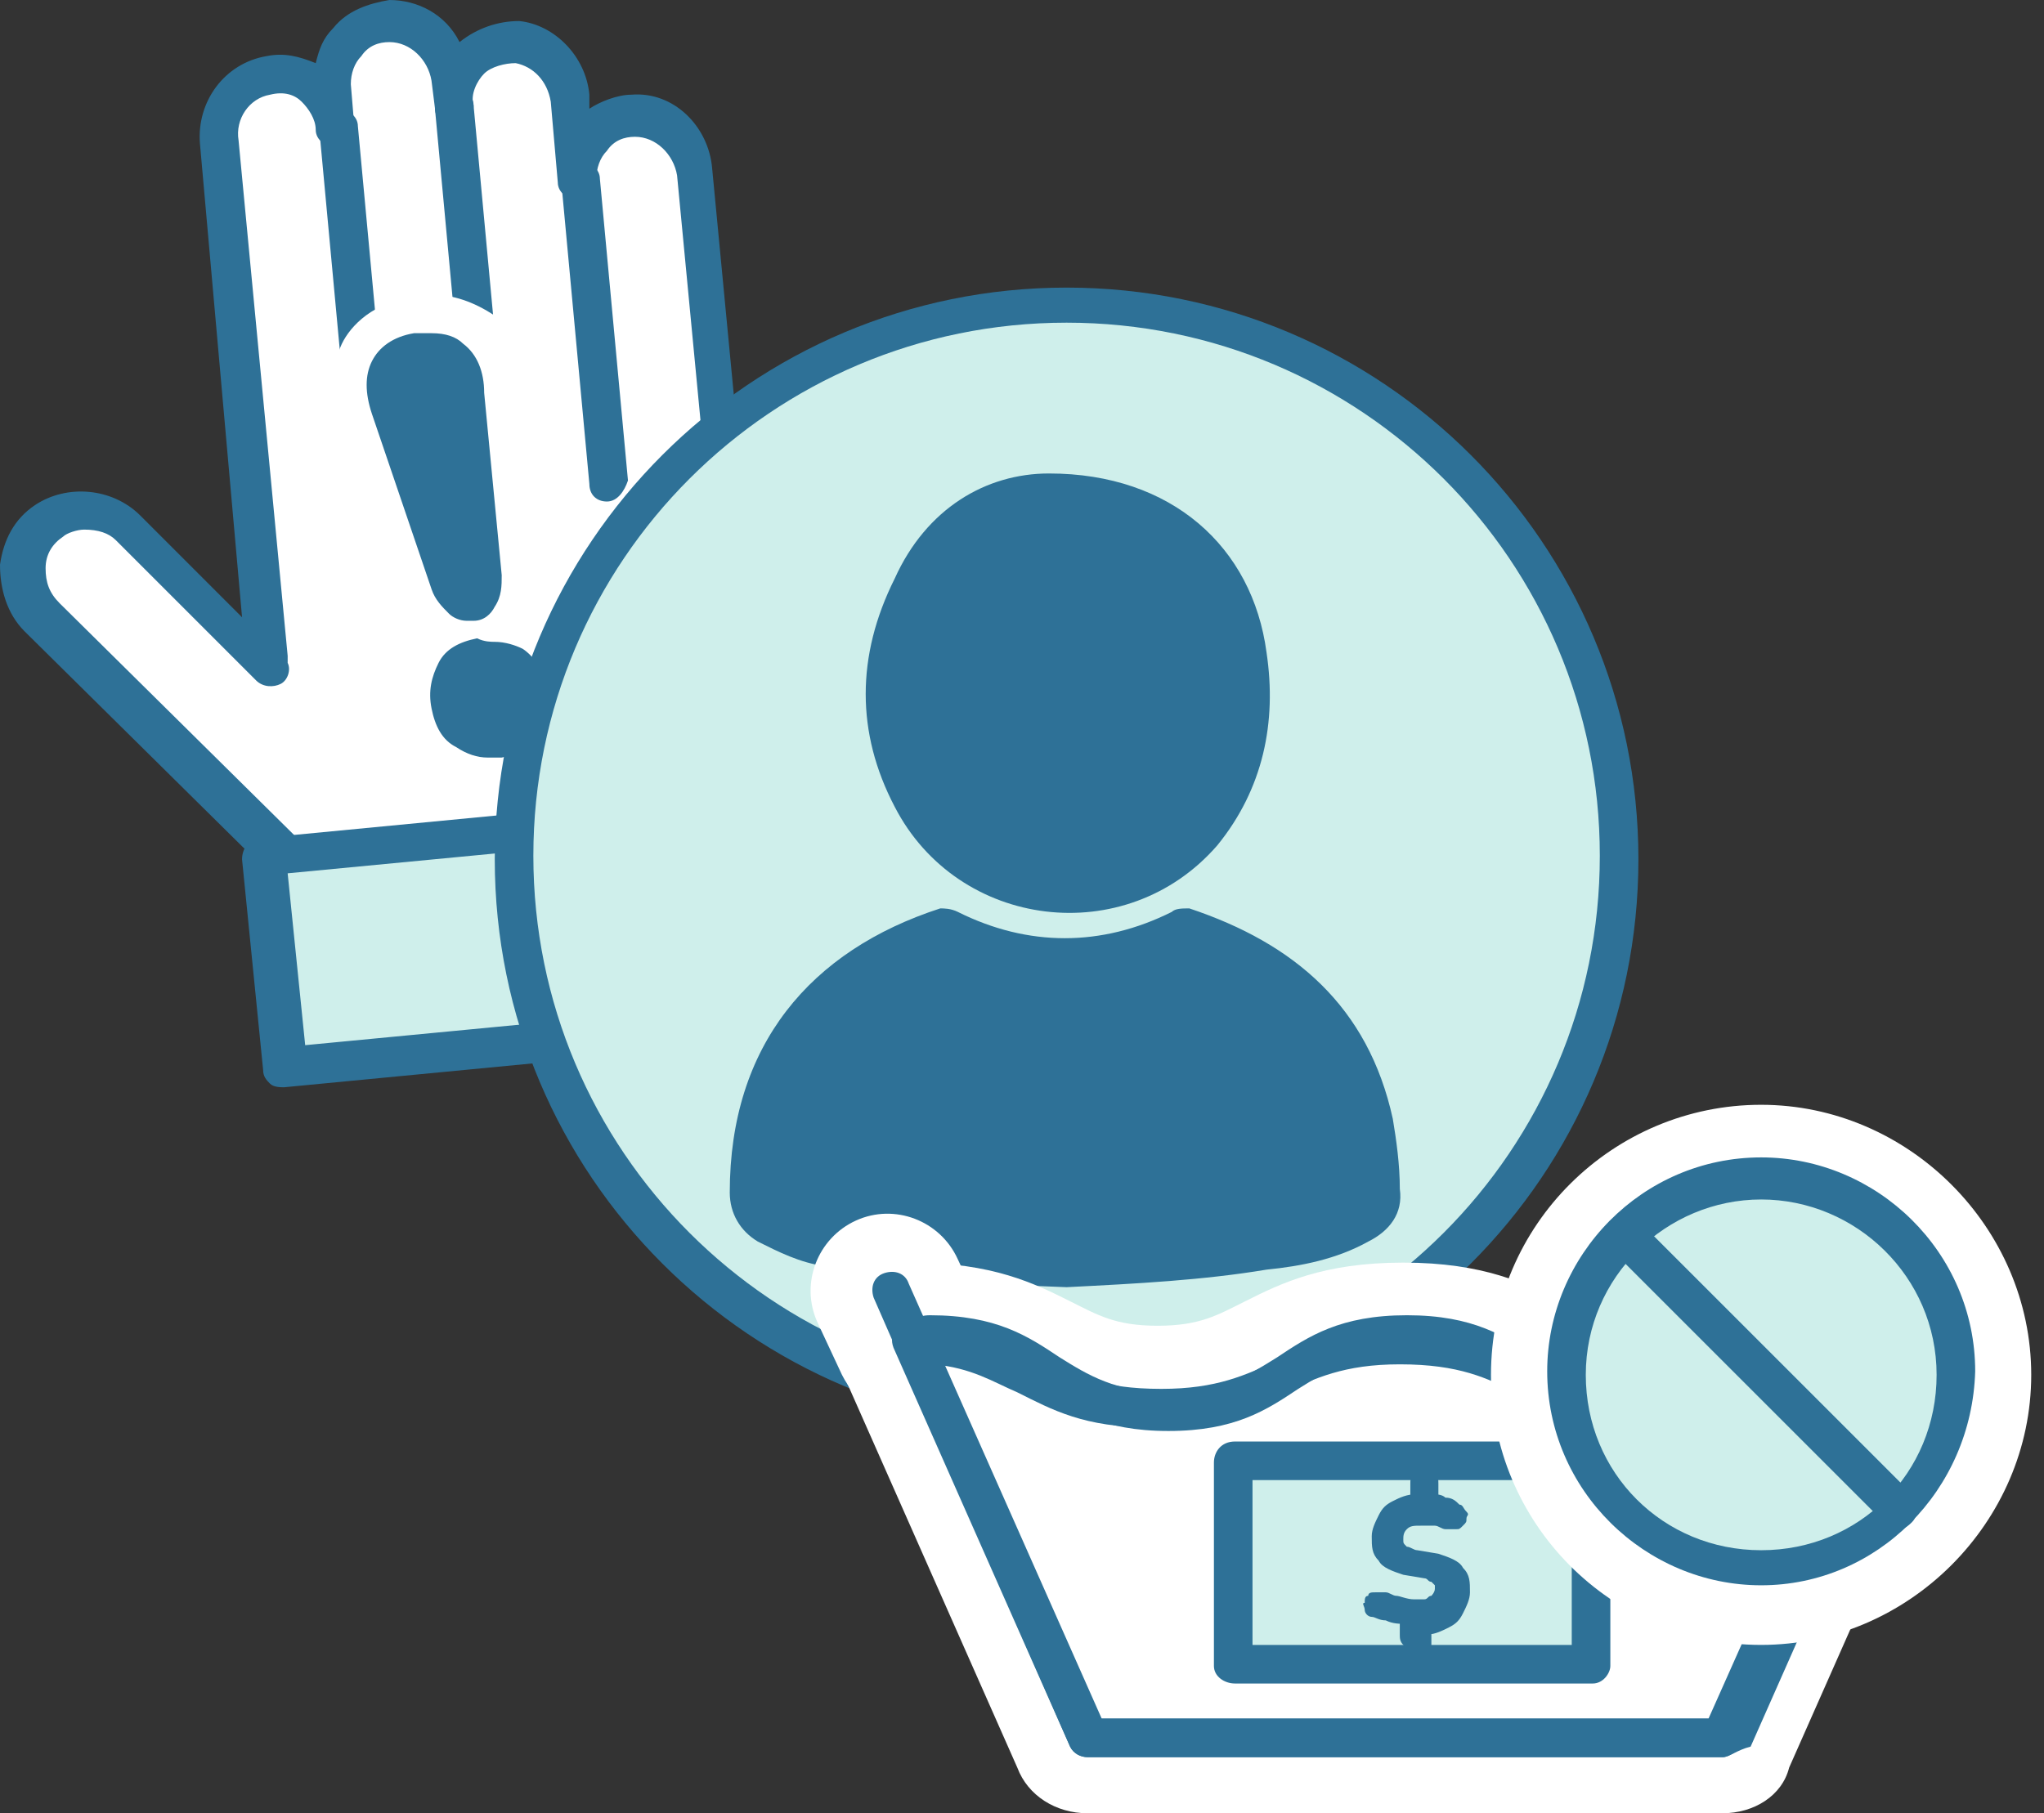
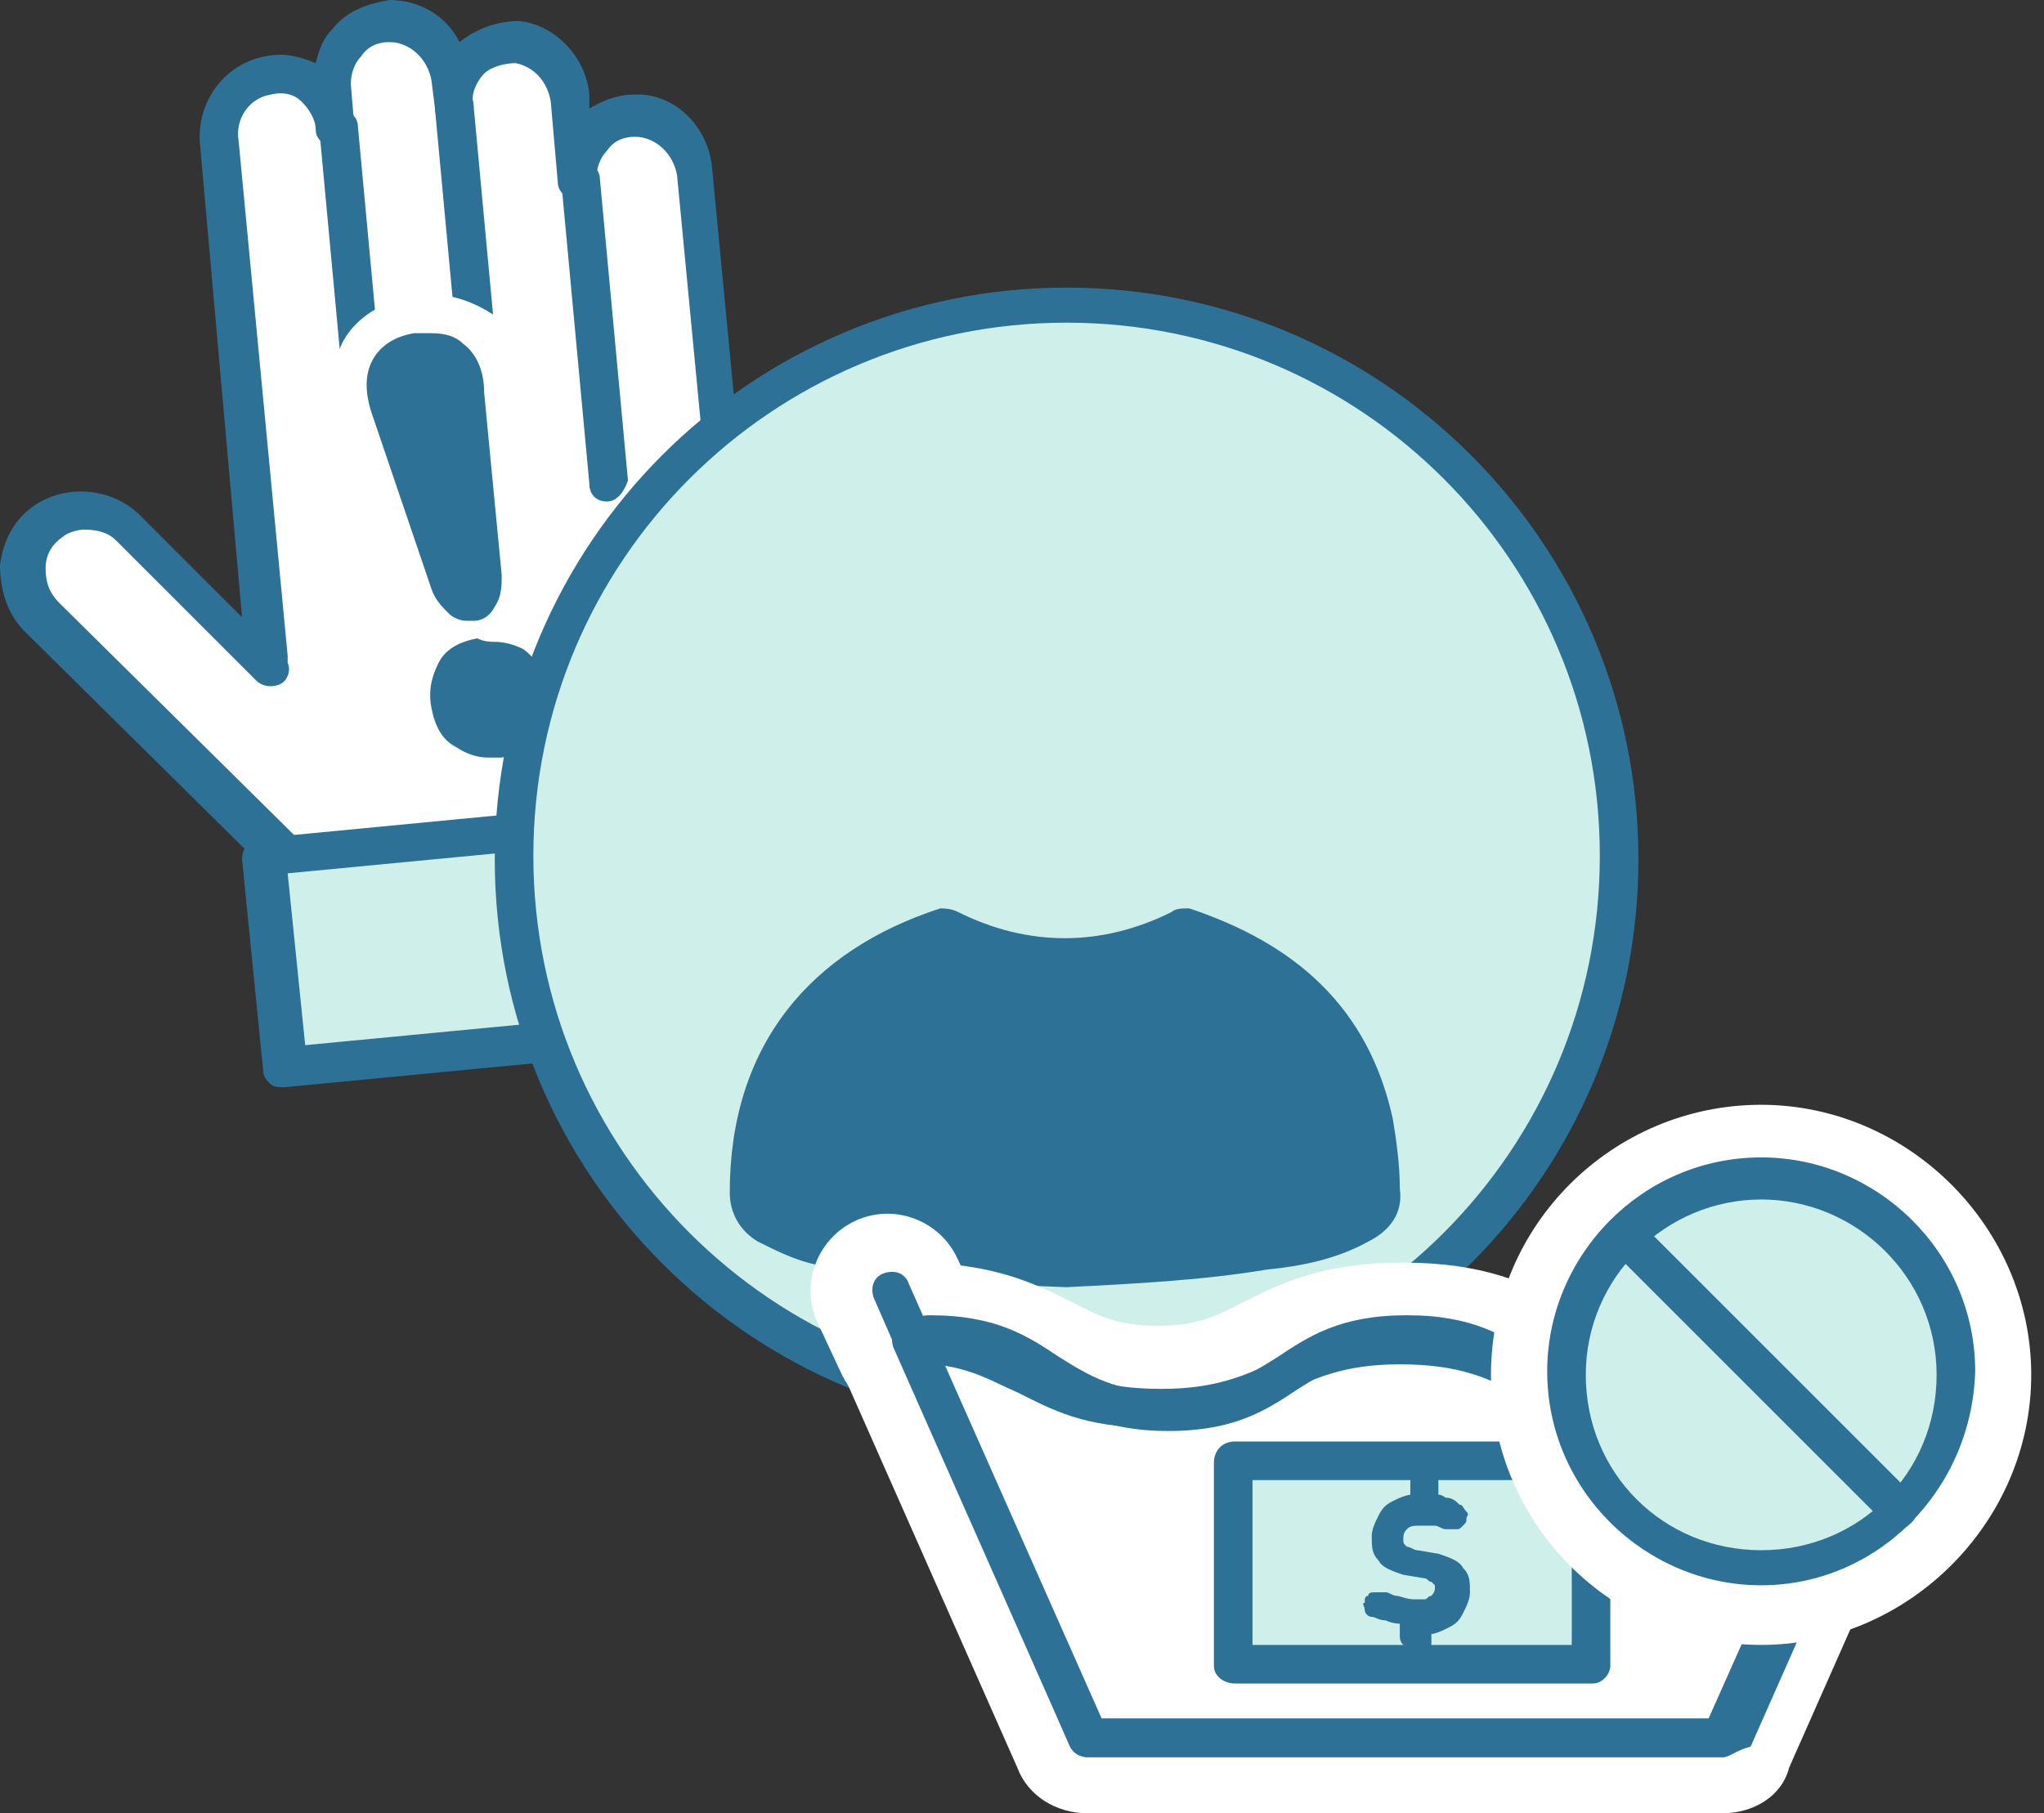
<svg xmlns="http://www.w3.org/2000/svg" width="142" height="126" viewBox="0 0 142 126" fill="none">
  <rect x="0" y="0" width="142" height="126" fill="#333333" stroke="none" />
  <path d="M44.115 8.042C41.677 8.042 39.971 10.235 40.215 12.429L39.728 6.823C39.484 4.873 38.022 3.168 36.072 2.924C33.391 2.68 31.441 4.873 31.685 7.311L31.441 5.361C31.198 3.168 29.492 1.461 27.298 1.461C24.861 1.461 23.155 3.655 23.399 5.848L23.642 8.773C23.399 6.579 21.205 4.873 19.012 5.117C16.819 5.361 15.356 7.554 15.6 9.748L19.012 45.574C19.012 45.818 19.012 46.061 19.256 46.305L9.507 36.556C8.045 35.094 5.608 34.607 3.902 35.825C1.464 37.531 1.464 40.7 3.17 42.406L24.617 63.609C26.323 65.315 29.492 65.558 31.198 63.609C31.929 62.877 32.172 61.903 32.172 60.684L44.846 59.465C44.846 59.465 51.913 48.255 51.67 44.599L48.501 11.454C48.014 9.748 46.308 8.042 44.115 8.042Z" fill="white" />
  <path d="M27.54 66.778C25.834 66.778 24.372 66.047 23.153 65.072L1.706 43.869C0.487 42.65 0 40.944 0 39.238C0.244 37.532 0.975 36.07 2.437 35.095C4.631 33.633 7.799 33.876 9.749 35.826L16.816 42.894L13.892 9.992C13.648 7.068 15.598 4.387 18.522 3.899C19.741 3.656 20.716 3.899 21.934 4.387C22.178 3.412 22.422 2.681 23.153 1.95C24.128 0.731 25.59 0.244 27.052 0C29.002 0 30.952 0.975 31.927 2.925C33.145 1.95 34.608 1.462 36.07 1.462C38.507 1.706 40.7 3.899 40.944 6.58V7.555C41.675 7.068 42.894 6.58 43.869 6.58C46.793 6.337 49.23 8.774 49.474 11.698L52.642 44.843C53.13 48.743 46.793 58.492 45.575 60.441C45.331 60.685 45.087 60.929 44.6 61.172L32.901 62.147C32.658 63.122 32.17 63.853 31.683 64.584C30.708 66.047 29.489 66.778 27.54 66.778C27.784 66.778 27.784 66.778 27.54 66.778ZM5.849 36.801C5.362 36.801 4.631 37.045 4.387 37.288C3.656 37.776 3.168 38.507 3.168 39.482C3.168 40.457 3.412 41.188 4.143 41.919L25.59 63.122C26.321 63.853 27.052 64.097 28.027 64.097C28.758 64.097 29.489 63.853 29.977 63.122C30.464 62.635 30.708 61.904 30.708 61.172C30.708 60.441 31.195 59.954 31.927 59.954L43.869 58.735C46.55 54.592 50.205 47.524 50.205 45.331L47.037 12.186C46.793 10.723 45.575 9.505 44.112 9.505C43.381 9.505 42.65 9.749 42.163 10.48C41.675 10.967 41.431 11.698 41.431 12.429C41.431 13.161 40.944 13.892 40.213 13.892C39.482 13.892 38.751 13.404 38.751 12.673L38.263 7.068C38.02 5.605 37.045 4.631 35.826 4.387C35.095 4.387 34.12 4.631 33.633 5.118C33.145 5.605 32.658 6.58 32.901 7.311C32.901 8.043 32.414 8.774 31.683 8.774C30.952 8.774 30.221 8.286 30.221 7.555L29.977 5.605C29.733 4.143 28.515 2.925 27.052 2.925C26.321 2.925 25.59 3.168 25.103 3.899C24.615 4.387 24.372 5.118 24.372 5.849L24.615 8.774C24.615 9.505 24.128 10.236 23.397 10.236C22.666 10.236 21.934 9.749 21.934 9.017C21.934 8.286 21.447 7.555 20.959 7.068C20.472 6.58 19.741 6.337 18.766 6.58C17.304 6.824 16.329 8.286 16.573 9.749L19.985 45.575C19.985 45.818 19.985 46.062 19.985 46.062C20.228 46.549 19.985 47.281 19.497 47.524C19.01 47.768 18.279 47.768 17.791 47.281L8.043 37.532C7.555 37.045 6.824 36.801 5.849 36.801Z" fill="#2E7197" />
  <path d="M48.953 56.554L18.377 59.386L19.748 74.189L50.324 71.356L48.953 56.554Z" fill="#CFEFEB" />
  <path d="M19.74 75.552C19.496 75.552 19.009 75.551 18.765 75.308C18.521 75.064 18.278 74.82 18.278 74.333L16.815 59.71C16.815 58.979 17.303 58.248 18.034 58.248L48.498 55.323C48.742 55.323 49.23 55.323 49.473 55.567C49.717 55.811 49.961 56.054 49.961 56.542L51.423 71.165C51.423 71.408 51.423 71.896 51.179 72.139C50.935 72.383 50.692 72.627 50.204 72.627L19.74 75.552ZM19.984 60.685L21.202 72.627L49.23 69.946L48.011 58.004L19.984 60.685Z" fill="#2E7197" />
  <path d="M25.351 31.195C24.62 31.195 24.132 30.708 24.132 29.977L22.183 9.017C22.183 8.286 22.67 7.555 23.401 7.555C24.132 7.555 24.863 8.042 24.863 8.773L26.813 29.733C26.813 30.464 26.326 31.195 25.351 31.195Z" fill="#2E7197" />
  <path d="M33.387 29.733C32.655 29.733 32.168 29.245 32.168 28.514L30.218 7.555C30.218 6.823 30.706 6.092 31.437 6.092C32.168 6.092 32.899 6.58 32.899 7.311L34.849 28.27C34.849 29.001 34.361 29.733 33.387 29.733Z" fill="#2E7197" />
  <path d="M42.164 34.85C41.433 34.85 40.945 34.363 40.945 33.632L38.996 12.672C38.996 11.941 39.483 11.21 40.214 11.21C40.945 11.21 41.676 11.697 41.676 12.428L43.626 33.388C43.383 34.119 42.895 34.85 42.164 34.85Z" fill="#2E7197" />
  <path d="M33.88 54.348C32.905 54.348 31.93 54.104 30.955 53.617C29.737 52.885 29.006 51.667 28.762 50.204C28.518 48.742 28.762 47.28 29.493 46.061C29.98 45.33 30.468 44.843 31.199 44.599C30.955 44.599 30.712 44.355 30.468 44.112C29.737 43.624 29.249 42.649 28.762 41.674L24.619 29.489C23.888 27.783 24.131 26.077 24.862 24.858C25.594 23.396 26.812 22.421 28.762 22.177C29.249 22.177 29.737 21.934 30.224 21.934C31.443 21.934 32.418 22.421 33.392 23.152C34.611 24.127 35.098 25.589 35.342 27.295L36.561 39.968C36.561 41.187 36.561 42.162 36.073 42.893C35.83 43.137 35.83 43.38 35.586 43.624C36.317 43.624 37.048 43.868 37.779 44.355C38.998 45.087 39.729 46.305 39.973 47.767C40.216 49.23 40.216 50.692 39.485 51.91C38.754 53.129 37.536 53.86 35.83 54.348C34.855 54.104 34.367 54.348 33.88 54.348Z" fill="#2E7197" />
  <path d="M29.981 23.153C30.956 23.153 31.687 23.397 32.174 23.884C33.149 24.615 33.636 25.834 33.636 27.296L34.855 39.969C34.855 40.7 34.855 41.432 34.368 42.163C34.124 42.65 33.636 43.138 32.905 43.138C32.662 43.138 32.418 43.138 32.418 43.138C31.93 43.138 31.443 42.894 31.199 42.65C30.712 42.163 30.224 41.675 29.981 40.944L25.838 28.759C25.35 27.296 25.35 26.078 25.838 25.103C26.325 24.128 27.3 23.397 28.762 23.153C29.006 23.153 29.493 23.153 29.981 23.153ZM34.368 44.6C35.099 44.6 35.83 44.844 36.317 45.087C37.048 45.575 37.78 46.55 38.023 47.768C38.267 48.987 38.023 49.962 37.536 50.937C37.048 51.911 36.074 52.399 34.855 52.642C34.368 52.642 34.124 52.642 33.88 52.642C33.149 52.642 32.418 52.399 31.687 51.911C30.712 51.424 30.224 50.449 29.981 49.231C29.737 48.012 29.981 47.037 30.468 46.062C30.956 45.087 31.93 44.6 33.149 44.356C33.636 44.6 34.124 44.6 34.368 44.6ZM29.981 20.472C29.493 20.472 28.762 20.472 28.275 20.716C25.594 21.203 24.132 22.909 23.644 24.128C23.157 25.346 22.426 27.296 23.4 29.977L27.544 42.163C28.031 43.138 28.518 44.113 29.006 44.6C28.762 44.844 28.518 45.087 28.518 45.331C27.544 46.793 27.3 48.499 27.544 50.449C28.031 52.399 29.006 53.861 30.468 54.836C31.443 55.567 32.662 55.811 34.124 55.811C34.611 55.811 35.099 55.811 35.83 55.567C38.267 55.08 39.729 53.617 40.217 52.642C41.192 51.18 41.435 49.474 40.948 47.525C40.461 45.575 39.486 44.113 38.267 43.138C38.023 42.894 37.78 42.894 37.536 42.65C37.78 41.675 38.023 40.701 38.023 39.726L36.805 27.052C36.561 24.859 35.83 23.153 34.368 21.934C32.905 20.96 31.443 20.472 29.981 20.472Z" fill="white" />
  <path d="M74.097 97.975C95.364 97.975 112.604 80.735 112.604 59.468C112.604 38.201 95.364 20.961 74.097 20.961C52.83 20.961 35.59 38.201 35.59 59.468C35.59 80.735 52.83 97.975 74.097 97.975Z" fill="#CFEFEB" />
  <path d="M74.098 99.436C52.163 99.436 34.372 81.645 34.372 59.71C34.372 37.776 52.163 19.985 74.098 19.985C96.032 19.985 113.823 37.776 113.823 59.71C113.823 81.645 96.032 99.436 74.098 99.436ZM74.098 22.422C53.626 22.422 37.053 38.995 37.053 59.467C37.053 79.939 53.626 96.511 74.098 96.511C94.57 96.511 111.142 79.939 111.142 59.467C111.142 38.995 94.57 22.422 74.098 22.422Z" fill="#2E7197" />
  <path d="M74.095 89.444C68.489 89.2 62.884 89.2 57.278 87.981C55.572 87.738 54.11 87.007 52.648 86.275C51.429 85.544 50.698 84.326 50.698 82.864C50.698 72.627 56.303 66.047 65.321 63.123C65.565 63.123 66.052 63.123 66.54 63.366C71.414 65.803 76.532 65.803 81.406 63.366C81.65 63.123 82.137 63.123 82.625 63.123C89.936 65.56 95.054 69.947 96.76 77.745C97.004 79.208 97.248 80.914 97.248 82.62C97.491 84.326 96.516 85.544 95.054 86.275C92.861 87.494 90.424 87.982 87.986 88.225C83.6 88.956 78.969 89.2 74.095 89.444Z" fill="#2E7197" />
-   <path d="M72.877 32.901C81.407 32.901 87.012 38.019 87.987 45.33C88.718 50.205 87.743 54.835 84.575 58.735C78.238 66.046 66.54 64.584 62.153 56.054C59.472 50.936 59.472 45.574 62.153 40.212C64.347 35.338 68.49 32.901 72.877 32.901Z" fill="#2E7197" />
  <path d="M119.662 126H75.55C73.357 126 71.407 124.781 70.676 122.832L58.49 95.292C57.759 93.586 58.003 91.636 58.977 90.174C59.952 88.712 61.658 87.737 63.364 87.737C68.97 87.737 71.894 89.199 74.332 90.418C76.281 91.392 77.5 92.124 80.424 92.124C83.349 92.124 84.567 91.392 86.517 90.418C88.954 89.199 91.879 87.737 97.484 87.737C103.09 87.737 106.014 89.199 108.452 90.418C110.401 91.392 111.62 92.124 114.544 92.124C117.469 92.124 118.688 91.392 120.637 90.418C123.074 89.199 125.999 87.737 131.604 87.737C133.31 87.737 135.017 88.712 135.991 90.174C136.966 91.636 137.21 93.586 136.479 95.292L124.293 122.832C123.806 124.781 121.856 126 119.662 126ZM78.962 115.277H116.25L122.1 101.872C120.15 102.603 117.956 103.091 114.544 103.091C108.939 103.091 106.014 101.629 103.577 100.41C101.628 99.435 100.409 98.704 97.484 98.704C94.56 98.704 93.341 99.435 91.392 100.41C88.954 101.629 86.03 103.091 80.424 103.091C77.256 103.091 74.819 102.603 72.869 101.872L78.962 115.277Z" fill="white" />
  <path d="M131.852 98.704C131.121 98.704 130.39 98.46 129.659 98.217C126.978 96.998 125.759 93.83 126.978 91.149L128.684 87.493C129.902 84.812 133.071 83.594 135.752 84.812C138.432 86.031 139.651 89.199 138.432 91.88L136.726 95.536C135.752 97.486 133.802 98.704 131.852 98.704Z" fill="white" />
  <path d="M63.367 98.704C61.417 98.704 59.468 97.486 58.493 95.536L56.787 91.88C55.568 89.199 56.787 86.031 59.468 84.812C62.149 83.594 65.317 84.812 66.535 87.493L68.242 91.149C69.46 93.83 68.242 96.998 65.561 98.217C64.829 98.46 64.098 98.704 63.367 98.704Z" fill="white" />
  <path d="M131.853 93.342L119.668 120.882H75.555L63.369 93.342C71.899 93.342 71.899 97.729 80.429 97.729C88.959 97.729 88.959 93.342 97.49 93.342C106.019 93.342 106.019 97.729 114.549 97.729C123.323 97.729 123.323 93.342 131.853 93.342Z" fill="white" />
  <path d="M119.669 122.101H75.557C75.07 122.101 74.582 121.857 74.338 121.37L62.153 93.83C61.909 93.343 61.909 92.855 62.153 92.612C62.397 92.368 62.884 92.124 63.371 92.124C68.002 92.124 70.195 93.343 72.632 94.561C74.582 95.536 76.532 96.511 80.675 96.511C84.575 96.511 86.524 95.536 88.718 94.561C90.911 93.343 93.348 92.124 97.979 92.124C102.609 92.124 104.803 93.343 107.24 94.561C109.19 95.536 111.139 96.511 115.283 96.511C119.182 96.511 121.132 95.536 123.325 94.561C125.519 93.343 127.956 92.124 132.586 92.124C133.074 92.124 133.561 92.368 133.805 92.612C134.049 93.099 134.049 93.586 133.805 93.83L121.619 121.37C120.644 121.614 120.157 122.101 119.669 122.101ZM76.288 119.42H118.695L129.662 94.805C126.981 95.049 125.519 96.023 123.813 96.755C121.619 97.973 119.182 99.192 114.551 99.192C109.921 99.192 107.727 97.973 105.29 96.755C103.341 95.78 101.391 94.805 97.248 94.805C93.348 94.805 91.398 95.78 89.205 96.755C87.012 97.973 84.575 99.192 79.944 99.192C75.313 99.192 73.12 97.973 70.683 96.755C68.977 96.023 67.514 95.049 64.834 94.805L76.288 119.42Z" fill="#2E7197" />
  <path d="M119.675 122.103H75.562C75.075 122.103 74.588 121.859 74.344 121.372L60.696 90.176C60.452 89.445 60.696 88.714 61.427 88.47C62.158 88.227 62.889 88.47 63.133 89.201L76.537 119.422H118.944L132.348 89.201C132.592 88.47 133.323 88.227 134.054 88.47C134.785 88.714 135.029 89.445 134.785 90.176L121.137 121.372C120.65 121.616 120.162 122.103 119.675 122.103Z" fill="#2E7197" />
  <path d="M114.315 99.437C109.685 99.437 107.491 97.974 105.298 96.512C103.348 95.293 101.399 94.075 97.743 94.075C94.087 94.075 92.137 95.293 90.188 96.512C87.994 97.974 85.801 99.437 81.17 99.437C76.54 99.437 74.346 97.974 72.153 96.512C70.203 95.293 68.253 94.075 64.598 94.075C63.866 94.075 63.135 93.588 63.135 92.613C63.135 91.882 63.623 91.394 64.598 91.394C69.228 91.394 71.422 92.856 73.615 94.319C75.565 95.537 77.514 96.756 81.17 96.756C84.826 96.756 86.776 95.537 88.725 94.319C90.919 92.856 93.112 91.394 97.743 91.394C102.373 91.394 104.567 92.856 106.76 94.319C108.71 95.537 110.66 96.756 114.315 96.756C117.971 96.756 119.921 95.537 121.871 94.319C124.064 92.856 126.257 91.394 130.888 91.394C131.619 91.394 132.35 91.882 132.35 92.613C132.35 93.344 131.863 94.075 130.888 94.075C127.232 94.075 125.283 95.293 123.333 96.512C121.139 97.974 118.702 99.437 114.315 99.437Z" fill="#2E7197" />
  <path d="M110.41 101.387H85.551V115.522H110.41V101.387Z" fill="#CFEFEB" />
  <path d="M110.654 116.984H85.796C85.064 116.984 84.333 116.497 84.333 115.766V101.63C84.333 100.899 84.821 100.168 85.796 100.168H110.654C111.386 100.168 111.873 100.655 111.873 101.63V115.766C111.873 116.253 111.386 116.984 110.654 116.984ZM87.014 114.303H109.192V102.849H87.014V114.303Z" fill="#2E7197" />
  <path d="M98.221 114.547C97.978 114.547 97.734 114.547 97.49 114.303C97.246 114.06 97.246 113.816 97.246 113.572V112.598L97.734 112.841C97.246 112.841 96.759 112.841 96.272 112.598C95.784 112.598 95.54 112.354 95.297 112.354C95.053 112.354 94.809 112.11 94.809 111.866C94.809 111.623 94.566 111.379 94.809 111.379C94.809 111.135 94.809 110.891 95.053 110.891C95.053 110.648 95.297 110.648 95.54 110.648C95.784 110.648 96.028 110.648 96.272 110.648C96.515 110.648 96.759 110.891 97.003 110.891C97.246 110.891 97.734 111.135 98.221 111.135C98.465 111.135 98.952 111.135 98.952 111.135C99.196 111.135 99.196 110.891 99.44 110.891C99.44 110.891 99.683 110.648 99.683 110.404C99.683 110.16 99.683 110.16 99.683 110.16L99.44 109.917C99.196 109.917 99.196 109.673 98.952 109.673L97.49 109.429C96.759 109.185 96.028 108.942 95.784 108.454C95.297 107.967 95.297 107.479 95.297 106.748C95.297 106.261 95.54 105.774 95.784 105.286C96.028 104.799 96.272 104.555 96.759 104.311C97.246 104.067 97.734 103.824 98.465 103.824L97.978 104.068V103.093C97.978 102.849 97.978 102.605 98.221 102.361C98.465 102.118 98.709 102.118 98.952 102.118C99.196 102.118 99.44 102.118 99.683 102.361C99.927 102.605 99.927 102.849 99.927 103.093V104.068L99.44 103.824C99.684 103.824 100.171 103.824 100.415 104.068C100.902 104.068 101.146 104.311 101.39 104.555C101.633 104.555 101.633 104.799 101.877 105.042C102.121 105.286 101.877 105.286 101.877 105.53C101.877 105.773 101.877 105.773 101.633 106.017C101.39 106.261 101.39 106.261 101.146 106.261C100.902 106.261 100.658 106.261 100.415 106.261C100.171 106.261 99.927 106.017 99.683 106.017C99.44 106.017 99.196 106.017 98.709 106.017C98.221 106.017 97.978 106.017 97.734 106.261C97.49 106.505 97.49 106.748 97.49 106.992C97.49 107.236 97.49 107.236 97.734 107.479C97.978 107.479 98.221 107.723 98.465 107.723L99.927 107.967C100.658 108.211 101.39 108.454 101.633 108.942C102.121 109.429 102.121 109.917 102.121 110.648C102.121 111.135 101.877 111.623 101.633 112.11C101.39 112.597 101.146 112.841 100.658 113.085C100.171 113.329 99.683 113.572 99.196 113.572L99.44 113.329V114.303C99.44 114.547 99.44 114.791 99.196 115.035C98.709 114.547 98.465 114.547 98.221 114.547Z" fill="#2E7197" />
  <path d="M122.347 114.302C111.867 114.302 103.581 105.773 103.581 95.537C103.581 85.057 112.111 76.77 122.347 76.77C132.583 76.77 141.113 85.301 141.113 95.537C141.113 105.773 132.583 114.302 122.347 114.302ZM122.347 87.25C117.96 87.25 114.304 90.906 114.304 95.293C114.304 99.68 117.96 103.335 122.347 103.335C126.734 103.335 130.39 99.68 130.39 95.293C130.39 90.906 126.734 87.25 122.347 87.25Z" fill="white" />
  <path d="M122.356 108.941C129.759 108.941 135.761 102.94 135.761 95.537C135.761 88.134 129.759 82.132 122.356 82.132C114.953 82.132 108.952 88.134 108.952 95.537C108.952 102.94 114.953 108.941 122.356 108.941Z" fill="#CFEFEB" />
  <path d="M122.353 110.159C114.311 110.159 107.487 103.579 107.487 95.292C107.487 87.25 114.067 80.426 122.353 80.426C130.396 80.426 137.22 87.006 137.22 95.292C136.976 103.579 130.396 110.159 122.353 110.159ZM122.353 83.35C115.773 83.35 110.167 88.712 110.167 95.536C110.167 102.36 115.529 107.722 122.353 107.722C129.177 107.722 134.539 102.36 134.539 95.536C134.539 88.712 128.933 83.35 122.353 83.35Z" fill="#2E7197" />
  <path d="M131.853 106.26C131.609 106.26 131.122 106.016 130.878 105.773L111.868 86.763C111.381 86.276 111.381 85.301 111.868 84.813C112.356 84.326 113.331 84.326 113.818 84.813L132.828 103.823C133.315 104.31 133.315 105.285 132.828 105.773C132.34 106.26 132.097 106.26 131.853 106.26Z" fill="#2E7197" />
</svg>